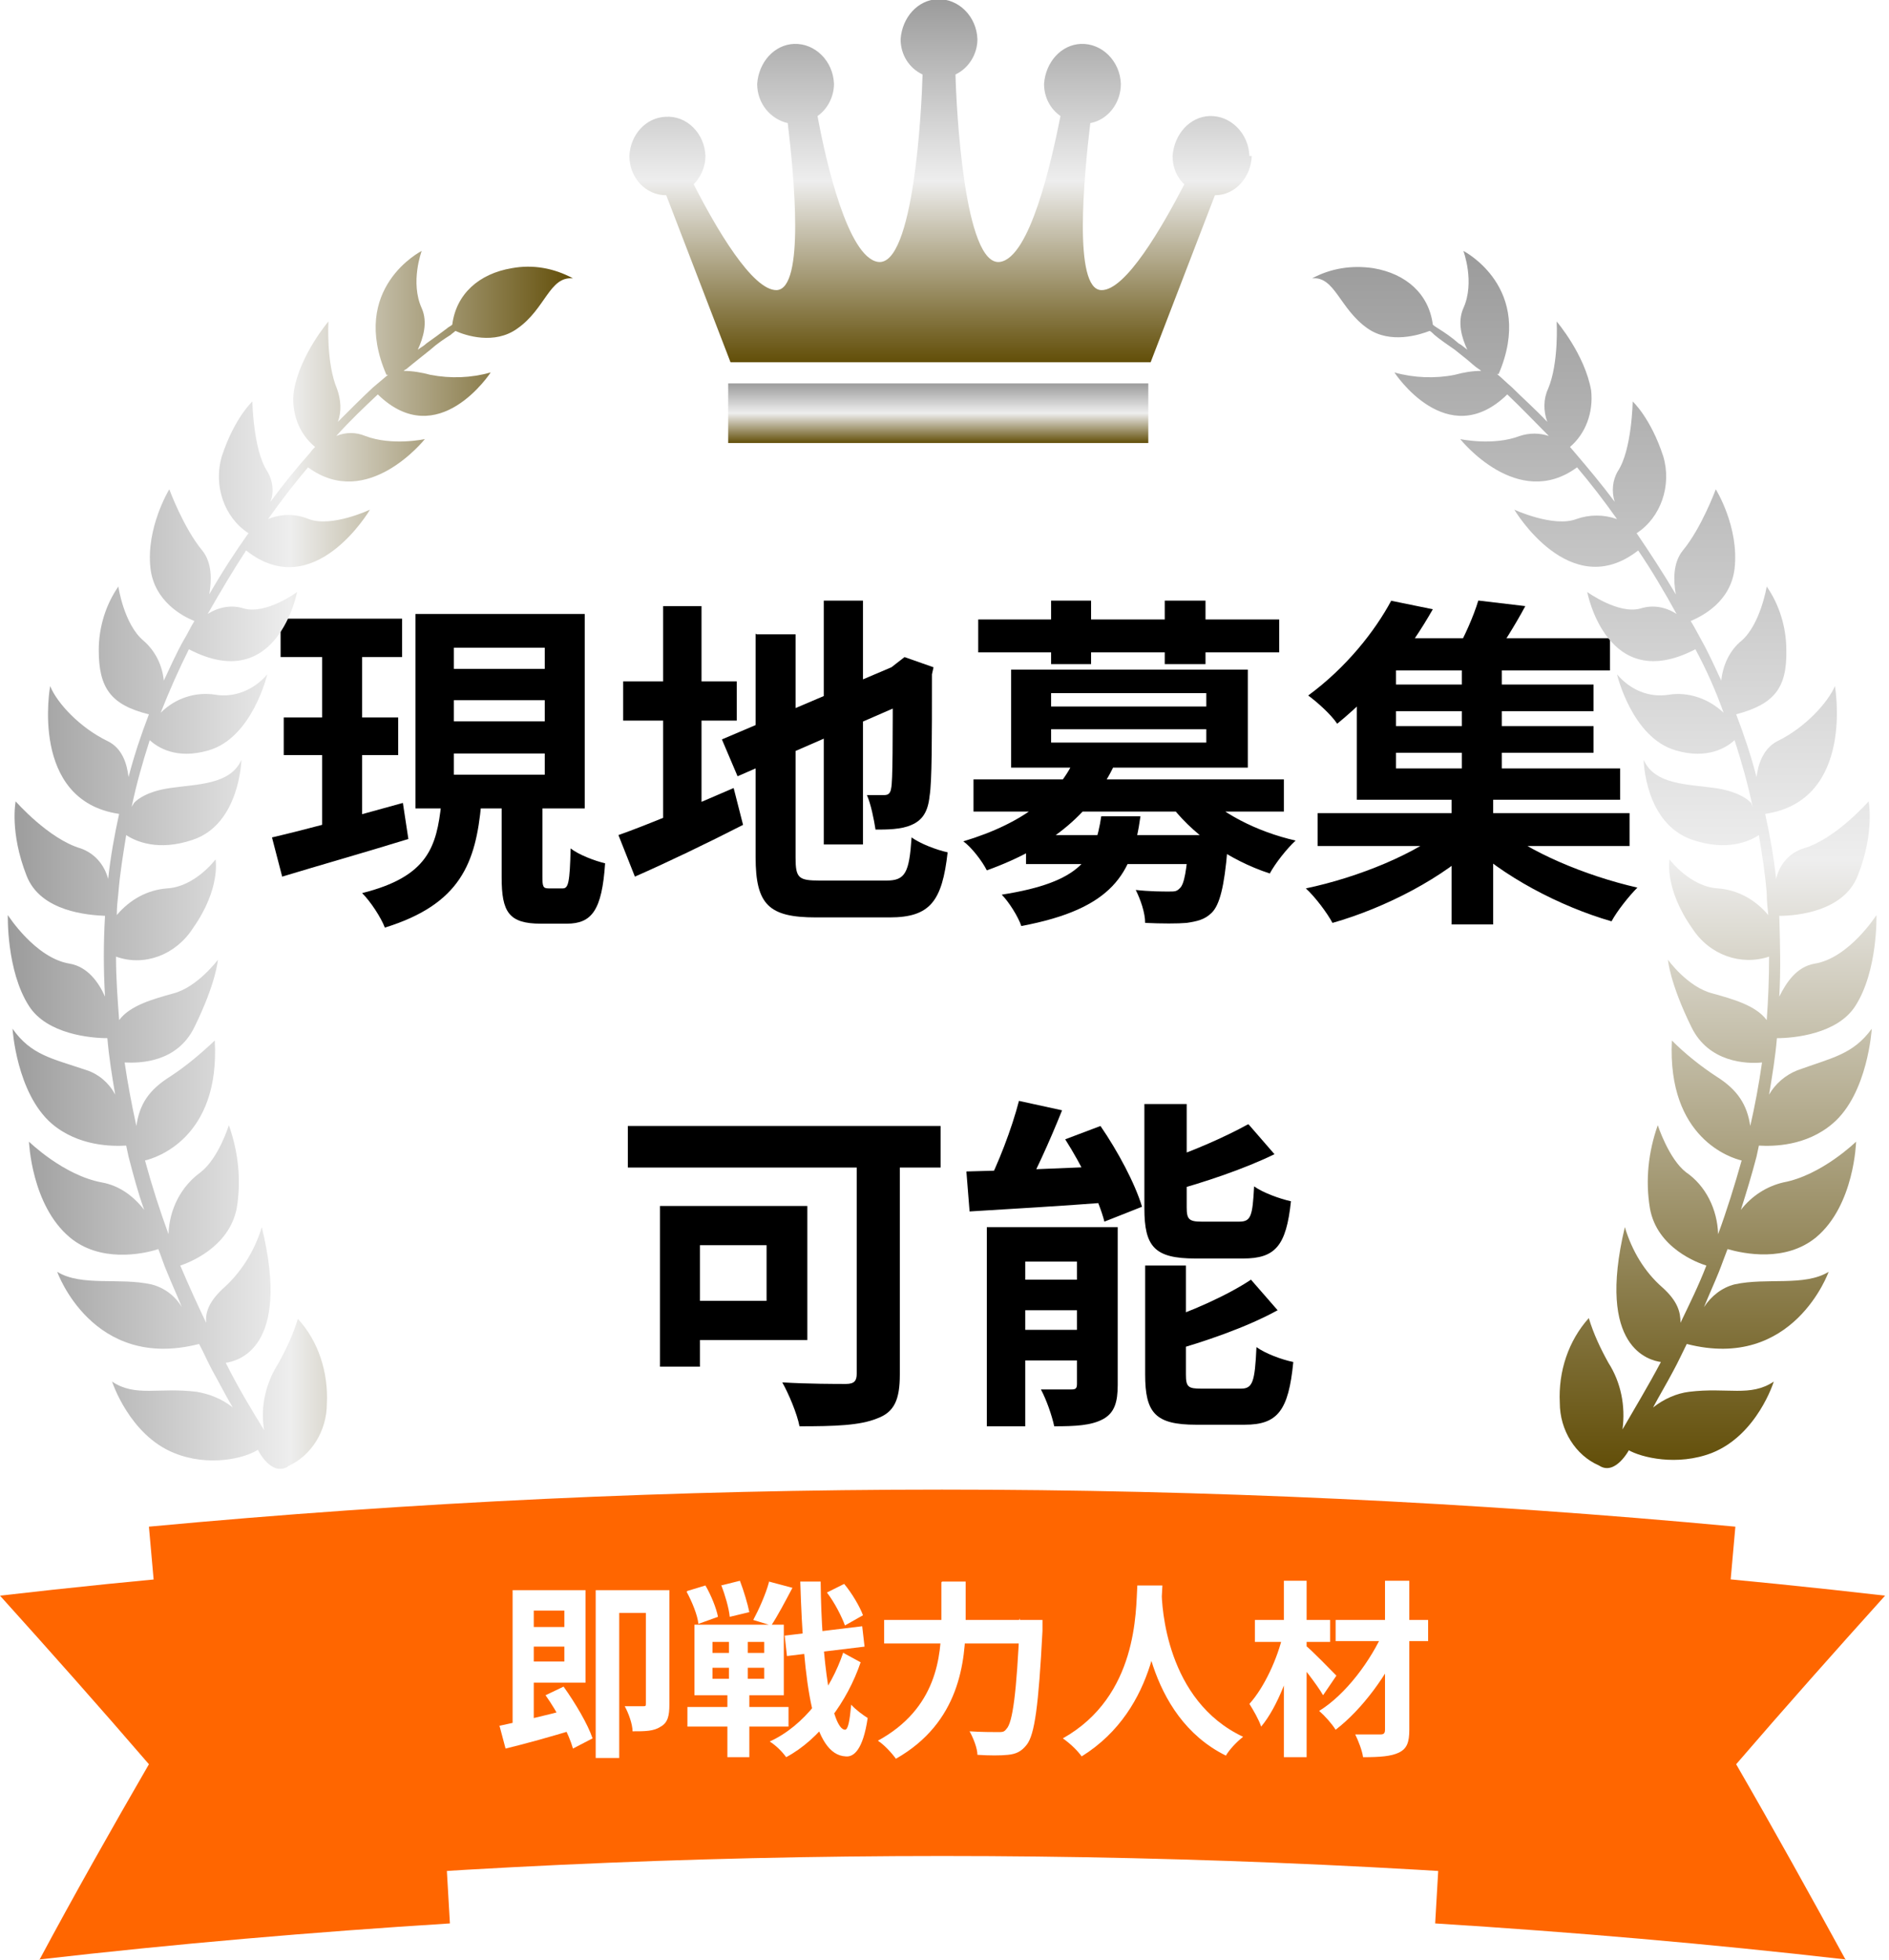
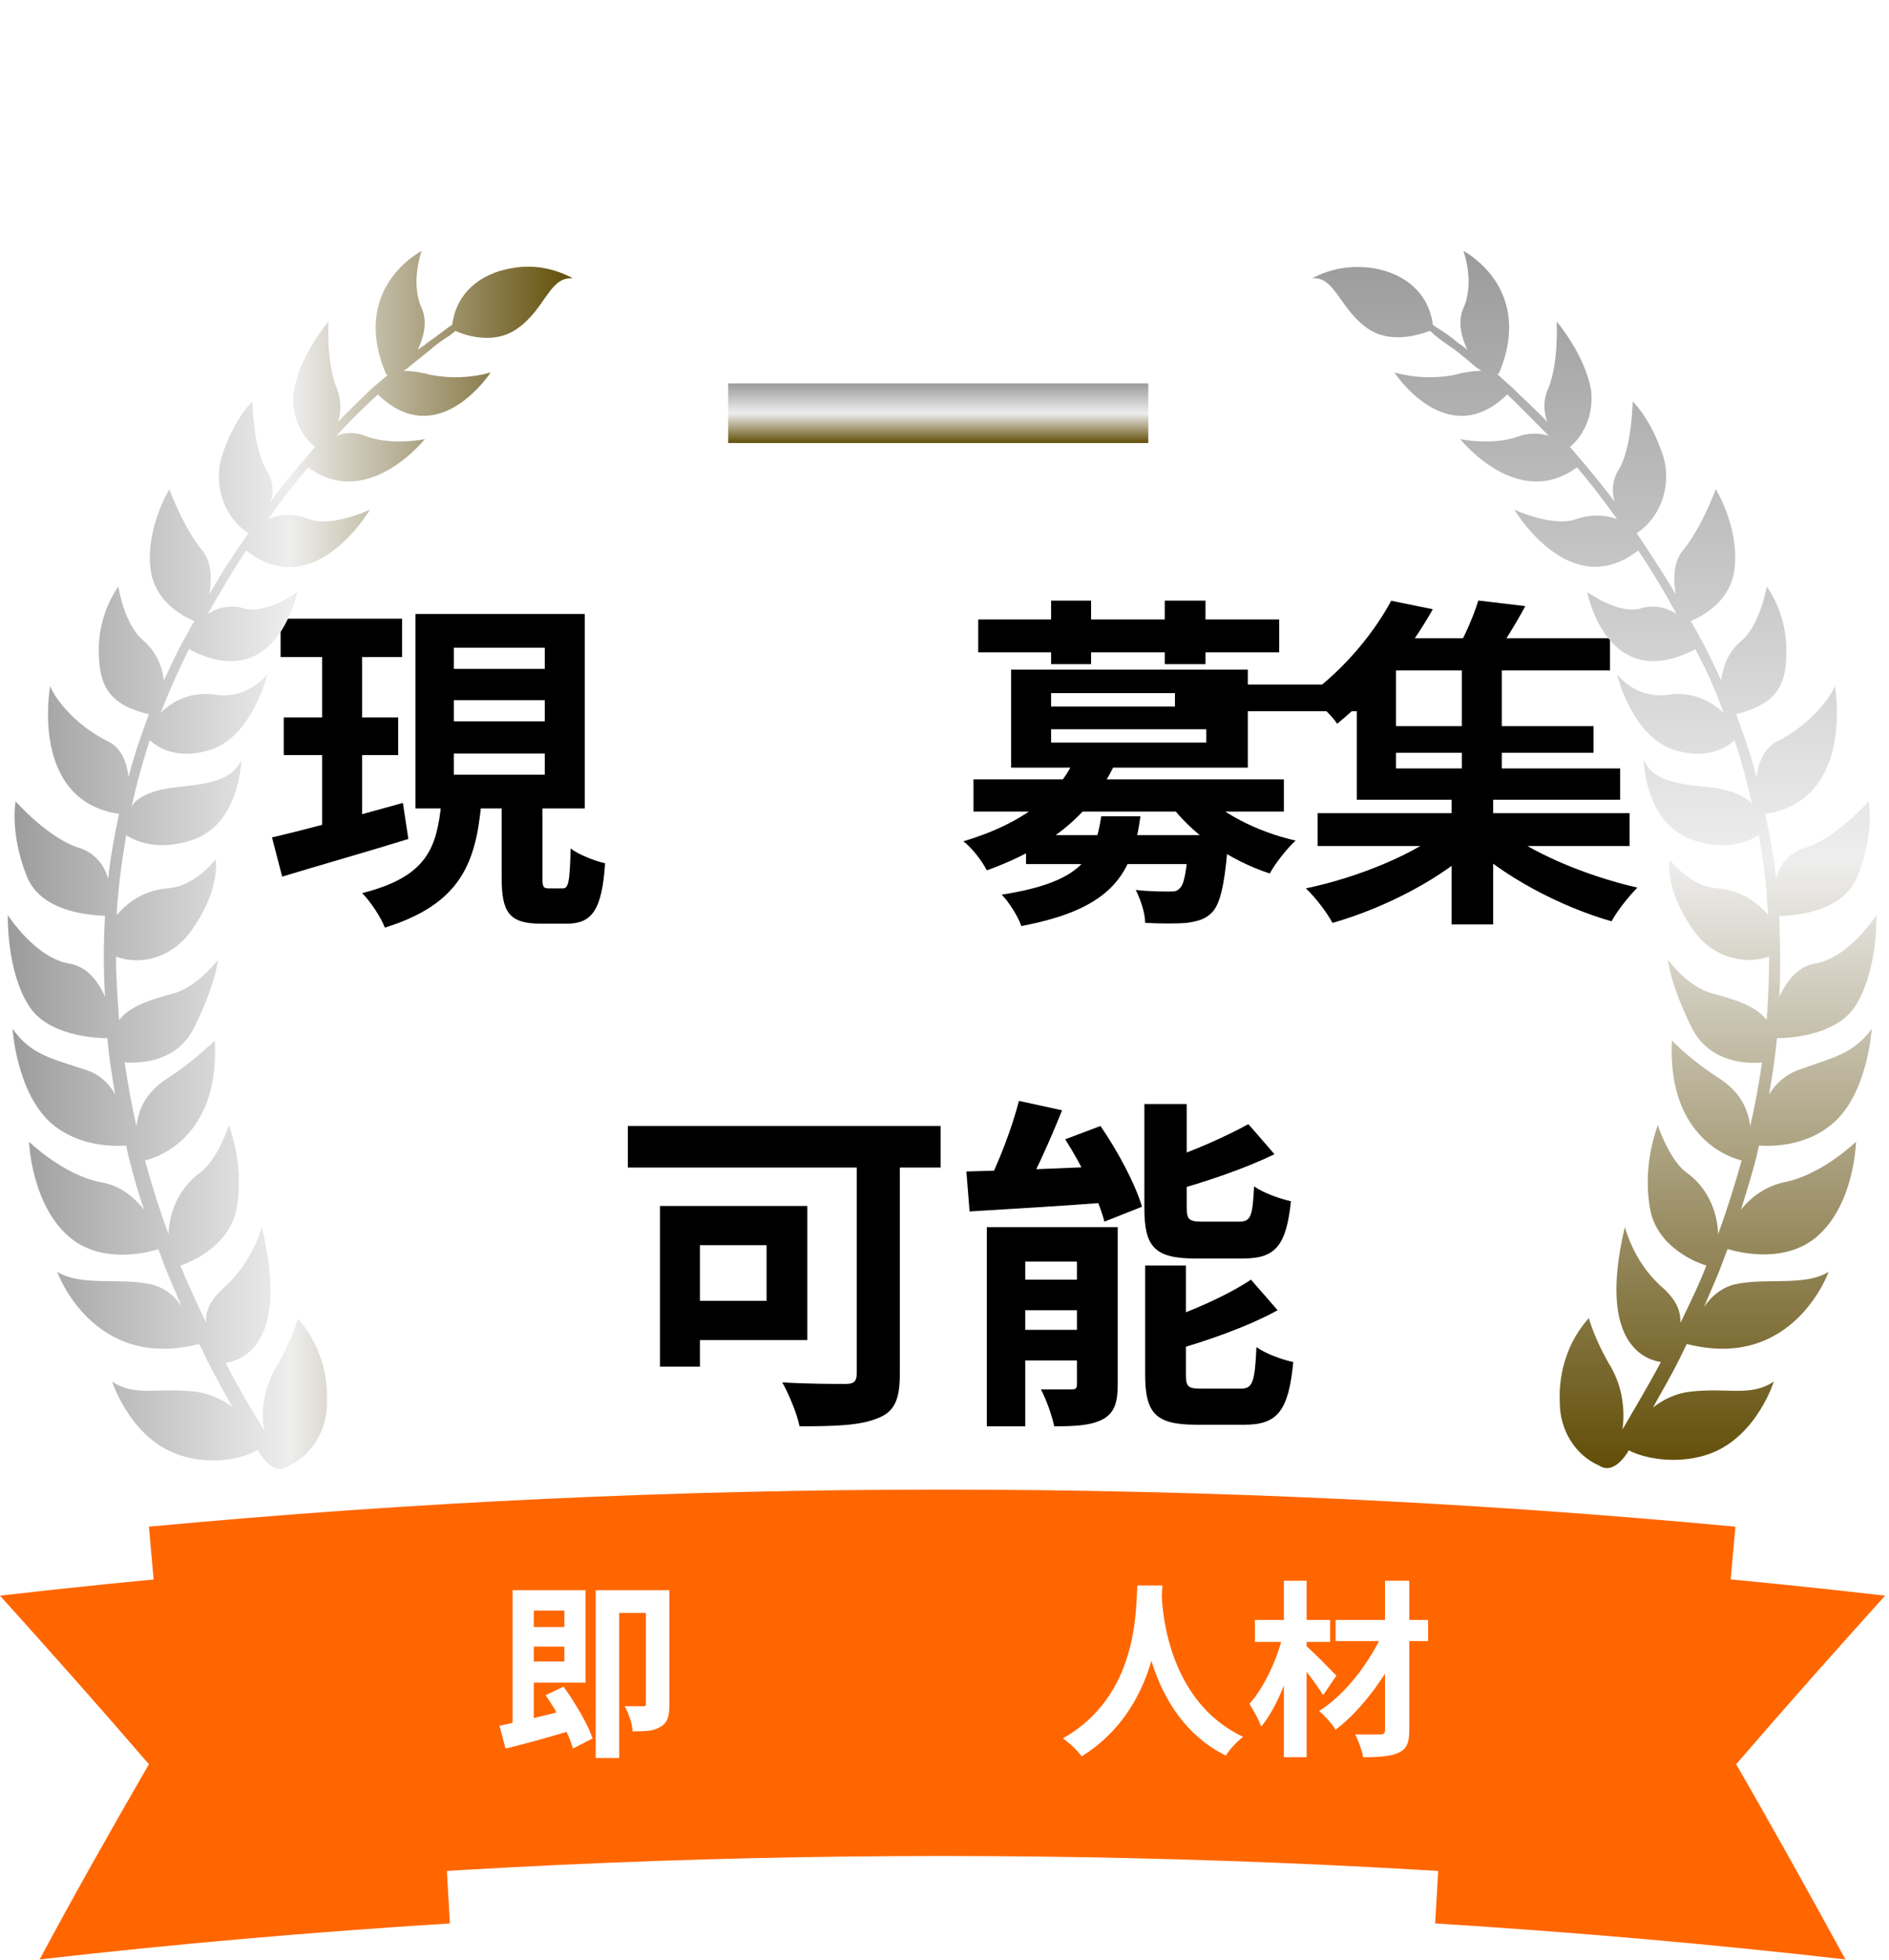
<svg xmlns="http://www.w3.org/2000/svg" id="_レイヤー_1" data-name="レイヤー_1" version="1.1" viewBox="0 0 241 250">
  <defs>
    <style>
      .st0, .st1 {
        fill: #f60;
        fill-rule: evenodd;
      }

      .st2 {
        fill: #fff;
      }

      .st3 {
        fill: url(#_名称未設定グラデーション_2);
      }

      .st4 {
        fill: url(#_名称未設定グラデーション);
      }

      .st5 {
        fill: url(#_名称未設定グラデーション_4);
      }

      .st6 {
        fill: url(#_名称未設定グラデーション_3);
      }

      .st1 {
        filter: url(#drop-shadow-1);
      }
    </style>
    <linearGradient id="_名称未設定グラデーション" data-name="名称未設定グラデーション" x1="119.7" y1="250.5" x2="119.7" y2="204.2" gradientTransform="translate(0 250.4) scale(1 -1)" gradientUnits="userSpaceOnUse">
      <stop offset="0" stop-color="#9b9b9b" />
      <stop offset=".5" stop-color="#eee" />
      <stop offset="1" stop-color="#624e08" />
    </linearGradient>
    <linearGradient id="_名称未設定グラデーション_2" data-name="名称未設定グラデーション 2" x1="119.7" y1="201.5" x2="119.7" y2="193.9" gradientTransform="translate(0 250.4) scale(1 -1)" gradientUnits="userSpaceOnUse">
      <stop offset="0" stop-color="#9b9b9b" />
      <stop offset=".5" stop-color="#eee" />
      <stop offset="1" stop-color="#624e08" />
    </linearGradient>
    <filter id="drop-shadow-1" x="7" y="178" width="227" height="76" filterUnits="userSpaceOnUse">
      <feOffset dx="0" dy="1" />
      <feGaussianBlur result="blur" stdDeviation="4" />
      <feFlood flood-color="#000" flood-opacity=".2" />
      <feComposite in2="blur" operator="in" />
      <feComposite in="SourceGraphic" />
    </filter>
    <linearGradient id="_名称未設定グラデーション_3" data-name="名称未設定グラデーション 3" x1="1" y1="140.8" x2="73.1" y2="140.8" gradientTransform="translate(0 250.4) scale(1 -1)" gradientUnits="userSpaceOnUse">
      <stop offset="0" stop-color="#9b9b9b" />
      <stop offset=".5" stop-color="#eee" />
      <stop offset="1" stop-color="#624e08" />
    </linearGradient>
    <linearGradient id="_名称未設定グラデーション_4" data-name="名称未設定グラデーション 4" x1="203.5" y1="218.4" x2="203.5" y2="63.1" gradientTransform="translate(0 250.4) scale(1 -1)" gradientUnits="userSpaceOnUse">
      <stop offset="0" stop-color="#9b9b9b" />
      <stop offset=".5" stop-color="#eee" />
      <stop offset="1" stop-color="#624e08" />
    </linearGradient>
  </defs>
  <path d="M130,140.4l5.5,1.2c-1.6,4-3.6,8.4-5.2,11.2l-4.6-1.2c1.6-3,3.4-7.7,4.3-11.2ZM123.3,149.4c4.8-.1,11.9-.4,18.7-.7v4.6c-6.5.5-13.3.9-18.3,1.2l-.4-5ZM125.9,156.5h14v4.4h-9.1v21h-4.9v-25.4ZM137.4,156.5h5.2v20.1c0,2.2-.4,3.6-1.9,4.4-1.5.8-3.5.9-6.2.9-.3-1.4-1-3.4-1.7-4.7,1.5,0,3.3,0,3.9,0,.5,0,.7-.1.7-.7v-20ZM128.2,163.2h12.2v3.9h-12.2v-3.9ZM128.2,169.6h12.2v3.9h-12.2v-3.9ZM146.1,140.8h5.3v13.2c0,1.5.3,1.8,1.9,1.8h4.8c1.5,0,1.7-.7,1.9-4.5,1.1.8,3.3,1.6,4.7,1.9-.6,5.7-2,7.3-6.1,7.3h-6.1c-5.2,0-6.5-1.5-6.5-6.4v-13.3ZM159.3,143.4l3.3,3.8c-3.9,1.9-9,3.6-13.4,4.8-.2-1.1-.9-2.6-1.5-3.7,4.1-1.3,8.6-3.3,11.5-4.9ZM146.1,161.4h5.2v13.9c0,1.6.3,1.8,2,1.8h5c1.5,0,1.8-.8,2-5.3,1.1.8,3.2,1.6,4.7,1.9-.6,6.2-2,8-6.2,8h-6.2c-5.2,0-6.5-1.5-6.5-6.4v-13.9ZM159.6,163.2l3.4,3.9c-4,2.2-9.3,4-13.9,5.3-.3-1-1-2.7-1.5-3.7,4.3-1.4,9-3.5,12-5.5ZM135.9,145.3l4.5-1.7c2.2,3.2,4.4,7.3,5.3,10.3l-4.8,1.9c-.7-2.8-2.9-7.2-5-10.5Z" />
  <path d="M109.3,145h5.5v30.3c0,3.2-.7,4.8-2.9,5.6-2.2.9-5.4,1-9.9,1-.3-1.6-1.4-4.2-2.2-5.6,3.2.2,7,.2,8.1.2,1.1,0,1.4-.4,1.4-1.3v-30.1ZM84.2,153.8h5.1v20.5h-5.1v-20.5ZM86.4,153.8h16.6v17.1h-16.6v-5h11.4v-7.1h-11.4v-5ZM80.1,143.6h39.9v5.3h-39.9v-5.3Z" />
-   <path d="M168.1,103.7h39.8v4.2h-39.8v-4.2ZM176.6,87.3h26.7v3.4h-26.7v-3.4ZM176.6,92.6h26.7v3.4h-26.7v-3.4ZM175.5,81.4h29.9v4.1h-29.9v-4.1ZM186.5,84h5.1v15.4h-5.1v-15.4ZM185.2,100.9h5.3v17h-5.3v-17ZM184.8,105.5l4,1.9c-4.5,4.5-12.1,8.4-18.8,10.3-.7-1.3-2.2-3.3-3.4-4.4,6.7-1.4,14.3-4.5,18.2-7.9ZM191.1,105.3c3.8,3.3,11.2,6.4,17.8,7.9-1.1,1.1-2.6,3-3.3,4.3-6.6-1.9-14-5.8-18.5-10.2l4-2ZM188.7,76.6l5.9.7c-1.4,2.6-3,5.1-4.2,6.8l-4.7-.9c1.1-1.9,2.3-4.6,2.9-6.6ZM177.4,76.6l5.4,1.1c-2.9,5.1-6.8,10.2-12.2,14.6-.8-1.2-2.6-2.8-3.7-3.6,4.9-3.6,8.5-8.2,10.6-12.1ZM173.1,84.1h5v13.9h28.6v4h-33.6v-17.9Z" />
+   <path d="M168.1,103.7h39.8v4.2h-39.8v-4.2ZM176.6,87.3v3.4h-26.7v-3.4ZM176.6,92.6h26.7v3.4h-26.7v-3.4ZM175.5,81.4h29.9v4.1h-29.9v-4.1ZM186.5,84h5.1v15.4h-5.1v-15.4ZM185.2,100.9h5.3v17h-5.3v-17ZM184.8,105.5l4,1.9c-4.5,4.5-12.1,8.4-18.8,10.3-.7-1.3-2.2-3.3-3.4-4.4,6.7-1.4,14.3-4.5,18.2-7.9ZM191.1,105.3c3.8,3.3,11.2,6.4,17.8,7.9-1.1,1.1-2.6,3-3.3,4.3-6.6-1.9-14-5.8-18.5-10.2l4-2ZM188.7,76.6l5.9.7c-1.4,2.6-3,5.1-4.2,6.8l-4.7-.9c1.1-1.9,2.3-4.6,2.9-6.6ZM177.4,76.6l5.4,1.1c-2.9,5.1-6.8,10.2-12.2,14.6-.8-1.2-2.6-2.8-3.7-3.6,4.9-3.6,8.5-8.2,10.6-12.1ZM173.1,84.1h5v13.9h28.6v4h-33.6v-17.9Z" />
  <path d="M130.9,106.5h22.7v3.7h-22.7v-3.7ZM124.2,99.4h39.6v4.1h-39.6v-4.1ZM137.1,96.7l5.1.8c-2.8,5.9-7.7,10.4-16.3,13.5-.6-1.2-2-3-3-3.7,8-2.4,12.3-6.2,14.2-10.5ZM153,100.7c2.5,2.9,7.4,5.4,12.3,6.5-1.1,1-2.6,2.9-3.3,4.2-5.2-1.7-10.1-5.1-13-9.2l4-1.5ZM151.7,106.5h5s0,1.1-.1,1.8c-.4,4.8-1,7.1-2,8.1-.9.9-1.9,1.1-3.2,1.3-1.1.1-3.2.1-5.3,0,0-1.3-.6-3-1.2-4.2,1.8.2,3.4.2,4.2.2s1,0,1.4-.4c.6-.5.9-2.3,1.2-6.3v-.6ZM140.5,104.1h5c-1,7.3-3.5,11.8-15.2,14-.4-1.2-1.6-3.1-2.5-4,10.2-1.6,11.9-4.7,12.7-10ZM124.8,79h38.4v4.2h-38.4v-4.2ZM134.1,76.6h5.1v8.1h-5.1v-8.1ZM148.6,76.6h5.2v8.1h-5.2v-8.1ZM134.1,93v1.7h19.8v-1.7h-19.8ZM134.1,88.4v1.7h19.8v-1.7h-19.8ZM129,85.4h30.2v12.5h-30.2v-12.5Z" />
-   <path d="M105.1,76.6h5v31.1h-5v-31.1ZM92.1,94.3l22.8-9.7,1.9,4.5-22.7,9.9-2-4.7ZM96.5,80.9h5v28.5c0,2.6.4,2.9,3.1,2.9h8.5c2.4,0,2.9-1,3.2-5.5,1.1.8,3.2,1.6,4.6,1.9-.7,6.2-2.2,8.3-7.4,8.3h-9.4c-6,0-7.7-1.6-7.7-7.7v-28.5ZM113.9,85.2h-.3l.9-.7.9-.7,3.7,1.3-.2.9c0,8.4,0,13.7-.3,15.5-.2,2-.9,3.1-2.3,3.7-1.3.6-3.2.6-4.6.6-.2-1.3-.6-3.3-1.1-4.4.7,0,1.8,0,2.2,0s.8-.1.9-.9c.2-.9.2-5.7.2-15.4ZM79.5,86.9h14.5v5h-14.5v-5ZM84.6,77.3h4.9v29.2h-4.9v-29.2ZM78.9,106.5c3.7-1.3,9.4-3.7,14.7-6l1.2,4.7c-4.7,2.4-9.7,4.8-13.8,6.6l-2.1-5.3Z" />
  <path d="M35.8,78.9h15.5v4.9h-15.5v-4.9ZM36.2,91.5h14.6v4.8h-14.6v-4.8ZM34.7,106.8c4.3-1,10.6-2.7,16.7-4.4l.7,4.6c-5.5,1.7-11.5,3.4-16.1,4.8l-1.3-5ZM57.9,89.3v2.7h11.6v-2.7h-11.6ZM57.9,96.1v2.7h11.6v-2.7h-11.6ZM57.9,82.6v2.7h11.6v-2.7h-11.6ZM53,78.3h21.6v24.8h-21.6v-24.8ZM64.1,101.2h5.1v10.6c0,1.3.1,1.5.8,1.5h1.8c.7,0,.9-.7,1-5.1,1,.8,3.1,1.6,4.4,1.9-.4,6-1.7,7.7-4.9,7.7h-3.3c-4.1,0-5-1.5-5-5.9v-10.6ZM56.3,102.5h5.1c-.7,7.5-2.6,12.8-12.3,15.8-.5-1.3-1.8-3.3-2.9-4.4,8.4-2.1,9.5-5.9,10.1-11.4ZM41.1,80.9h5.1v25.9l-5.1.7v-26.6Z" />
-   <path class="st4" d="M159.4,19.9c-.1-2.9-2.4-5.2-5.1-5.1-2.5.1-4.5,2.3-4.7,5.1,0,1.4.5,2.7,1.5,3.6-2.8,5.4-7.5,13.6-10.6,13.5-3.6-.1-2.2-14.6-1.4-21.3,2.2-.4,3.9-2.5,3.9-5-.1-2.9-2.4-5.2-5.1-5.1-2.5.1-4.5,2.3-4.7,5.1,0,1.7.8,3.2,2.1,4.1-1.2,6-3.9,18-7.7,18.6-4.6.7-5.6-19.8-5.7-23.9,1.7-.8,2.8-2.6,2.8-4.5-.1-2.9-2.4-5.2-5.1-5.1-2.5.1-4.5,2.3-4.7,5.1,0,2,1.1,3.7,2.8,4.5-.1,4.1-1.1,24.6-5.7,23.9-3.8-.6-6.6-12.6-7.7-18.6,1.3-.9,2.1-2.5,2.1-4.1-.1-2.9-2.4-5.2-5.1-5.1-2.5.1-4.5,2.3-4.7,5.1,0,2.5,1.7,4.5,3.9,5,.8,6.7,2.2,21.1-1.4,21.3-3.1.1-7.8-8-10.6-13.5.9-.9,1.5-2.2,1.5-3.6-.1-2.9-2.4-5.2-5.1-5-2.5.1-4.5,2.3-4.6,5,0,2.8,2.1,5,4.7,5l8.2,21.3h53.6l8.2-21.3c2.6,0,4.6-2.3,4.7-5" />
  <path class="st3" d="M146.5,48.9h-53.6v7.6h53.6v-7.6Z" />
  <path class="st0" d="M235.5,249.9c-17.4-2-34.9-3.5-52.4-4.6.9-15.5,1.8-31.1,2.7-46.6,18.2,1.1,36.5,2.7,54.7,4.8-6.4,7.1-12.8,14.3-19,21.5,4.8,8.3,9.4,16.6,14,25" />
  <path class="st0" d="M5,249.9c17.4-2,34.9-3.5,52.4-4.6-.9-15.5-1.8-31.1-2.7-46.6-18.2,1.1-36.5,2.7-54.7,4.8,6.4,7.1,12.8,14.3,19,21.5-4.8,8.3-9.5,16.6-14,25" />
  <path class="st1" d="M217.3,240.2c-64.6-6-129.6-6-194.2,0-1.4-15.5-2.7-31-4.1-46.5,67.3-6.3,135-6.3,202.4,0-1.4,15.5-2.7,31-4.1,46.5" />
  <path class="st6" d="M36.7,187c3-1.3,5-4.5,5-8,.2-4-1.1-8-3.7-10.8-.6,2-1.5,3.9-2.5,5.7-1.6,2.5-2.3,5.5-1.8,8.5-1.6-2.6-3.3-5.4-4.9-8.6h0c1.4-.2,8.4-1.7,4.6-17.3-.9,3-2.6,5.7-4.8,7.7-2,1.8-2.4,3.2-2.3,4.5-1.1-2.3-2.2-4.7-3.3-7.3h0c.9-.3,6.2-2.2,7.2-7.3.6-3.6.2-7.2-1-10.6,0,0-1.3,4.2-3.6,6-2.5,1.8-4,4.7-4.1,7.9-1.1-3-2.1-6.1-3-9.4,1.3-.3,9.6-2.8,8.9-15.3-1.8,1.7-3.7,3.3-5.7,4.6-2.7,1.7-3.9,3.5-4.3,6.3-.6-2.7-1.1-5.4-1.5-8.1,2,.1,6.7,0,8.9-4.5,2.8-5.7,3-8.6,3-8.6,0,0-2.6,3.5-5.7,4.3-2.5.7-5.5,1.5-6.9,3.4-.2-2.7-.4-5.4-.4-8.1,3.6,1.3,7.6-.2,9.8-3.6,3.6-5.1,2.9-8.8,2.9-8.8,0,0-2.6,3.5-6.2,3.7-2.5.2-4.7,1.4-6.4,3.4,0-.9.1-1.9.2-2.8.2-2.5.6-4.9,1-7.4,1.2.8,4.1,2.1,8.5.6,6-2,6.2-10.2,6.2-10.2-1.4,3.2-5.7,3.1-9.1,3.6-3.5.5-4.6,1.9-4.6,1.9l-.3.5c.6-2.9,1.4-5.7,2.3-8.5,1,.9,3.4,2.5,7.5,1.3,5.6-1.6,7.5-9.7,7.5-9.7-1.7,2-4.2,3-6.6,2.6-2.5-.4-5.1.4-7,2.3,1.1-2.8,2.3-5.5,3.6-8.1,11.3,5.9,13.8-7.3,13.8-7.3,0,0-3.9,2.9-6.8,2.1-1.5-.5-3.2-.2-4.6.7,1.6-2.8,3.2-5.5,4.9-8.1,8.7,6.9,15.8-5.2,15.8-5.2,0,0-4.9,2.3-7.8,1.2-1.7-.7-3.5-.7-5.2,0,1.7-2.4,3.4-4.6,5.1-6.6,7.6,5.6,14.9-3.6,14.9-3.6,0,0-4.2.9-7.6-.4-1.2-.5-2.5-.5-3.7,0,1.8-2,3.6-3.7,5.3-5.3,7.7,7.5,14.4-2.8,14.4-2.8-2.5.7-5.1.8-7.7.3-1.1-.3-2.3-.5-3.4-.5,0,0,.2-.2.3-.2.6-.5,1.1-.9,1.6-1.3.5-.4,1-.8,1.5-1.2.9-.8,1.8-1.4,2.6-1.9.2-.2.4-.3.6-.5,1.3.6,5,1.8,7.9-.3,3.6-2.5,4.1-6.7,7.1-6.4-2.4-1.3-5.1-1.8-7.8-1.3-4.2.7-7.1,3.3-7.6,7.2-.2.2-.5.3-.7.5-.8.6-1.6,1.2-2.6,1.9-.3.3-.7.5-1.1.8.7-1.5,1.3-3.5.5-5.3-1.5-3.3,0-7.3,0-7.3,0,0-9.3,4.7-4.5,15.8h.2c-.6.5-1.2,1-1.9,1.6-1.4,1.3-2.9,2.8-4.5,4.4.5-1.3.4-2.8-.1-4.2-1.4-3.3-1.1-8.6-1.1-8.6,0,0-3.6,4.2-4.4,8.8-.4,2.7.6,5.5,2.7,7.2-.2.2-.4.4-.6.7-1.7,1.9-3.4,4-5.1,6.3.5-1.3.3-2.7-.4-3.9-1.8-2.7-1.9-8.9-1.9-8.9,0,0-2.3,2.1-3.9,7-1.1,3.7.3,7.8,3.4,9.8-1.7,2.4-3.4,5-5,7.8.3-1.7.4-4-.9-5.6-2.4-2.9-4.2-7.8-4.2-7.8,0,0-3,4.9-2.4,10.1.5,4.2,4.1,6.1,5.6,6.7-.5.8-.9,1.7-1.4,2.5-.9,1.6-1.7,3.4-2.5,5.1-.2-2-1.1-3.8-2.6-5.1-2.5-2.1-3.2-6.9-3.2-6.9-1.6,2.3-2.5,5.2-2.5,8.1,0,4.8,1.5,7,6.4,8.2-1,2.6-1.9,5.3-2.6,8-.2-1.7-.8-3.7-2.7-4.6-3.5-1.7-6.4-4.8-7.3-7,0,0-2.7,14.6,8.8,16.3-.6,2.7-1.1,5.5-1.4,8.3-.5-1.9-1.8-3.3-3.5-3.9-4.1-1.2-8.3-6-8.3-6,0,0-.8,3.9,1.4,9.5,1.8,4.6,7.9,5,10,5.1-.2,3.4-.2,6.9,0,10.3-.8-1.8-2.2-3.8-4.5-4.2-4.4-.7-7.9-6.2-7.9-6.2,0,0-.2,7.1,2.7,11.6,2.3,3.6,7.9,4.1,10,4.1.2,2.4.6,4.9,1,7.2-.8-1.5-2.1-2.6-3.6-3.1-4.4-1.5-7.1-1.9-9.5-5.3,0,0,.5,8.2,5,12.1,3.4,2.9,7.7,2.9,9.5,2.8.1.5.2.9.3,1.4.6,2.3,1.2,4.6,2,6.8-1.4-1.8-3.2-3.1-5.4-3.5-4.9-.9-9.3-5.2-9.3-5.2,0,0,.3,8.1,5.2,12.2,3.8,3.2,9.2,2.2,11.3,1.5.4,1,.7,2,1.1,2.9.6,1.5,1.3,3,1.9,4.5-.9-1.5-2.3-2.5-3.9-2.9-4.1-.9-8.9.3-12-1.6,0,0,4.5,12.7,18.1,9.2.6,1.1,1.1,2.3,1.7,3.4.9,1.6,1.7,3.2,2.6,4.7-1.4-1.1-2.9-1.7-4.6-2-4.9-.6-7.8.7-10.8-1.3,0,0,2.2,6.8,7.9,9.1,4.4,1.8,9,.7,10.7-.4,0,0,1.7,3.5,3.9,2.1" />
  <path class="st5" d="M207.7,184.9c1.7,1,6.3,2.1,10.7.4,5.8-2.3,7.9-9.1,7.9-9.1-3,2-5.9.7-10.8,1.3-1.6.2-3.2.9-4.6,2,.8-1.5,1.7-3,2.6-4.7.6-1.1,1.1-2.2,1.7-3.4,13.6,3.5,18.1-9.2,18.1-9.2-3.1,1.9-7.9.7-12,1.6-1.6.4-3,1.5-3.9,2.9.6-1.5,1.3-3,1.9-4.5.4-1,.7-1.9,1.1-2.9,2.1.6,7.4,1.7,11.3-1.5,4.9-4.1,5.1-12.2,5.1-12.2,0,0-4.4,4.3-9.3,5.2-2.1.5-4,1.7-5.4,3.5.7-2.2,1.4-4.5,2-6.8.1-.5.2-.9.3-1.4,1.8.1,6,.1,9.4-2.8,4.5-3.8,5-12.1,5-12.1-2.4,3.3-5.1,3.7-9.5,5.3-1.5.6-2.8,1.7-3.6,3.1.4-2.4.8-4.8,1-7.2,2.1,0,7.7-.5,10-4.1,2.9-4.5,2.7-11.6,2.7-11.6,0,0-3.5,5.5-7.9,6.2-2.3.4-3.6,2.4-4.5,4.2.2-3.4.1-6.9,0-10.3,2.1,0,8.2-.5,10-5.1,2.2-5.5,1.4-9.5,1.4-9.5,0,0-4.2,4.8-8.3,6-1.7.5-3.1,2-3.5,3.9-.3-2.8-.8-5.6-1.4-8.3,11.5-1.7,8.9-16.3,8.9-16.3-.9,2.1-3.8,5.3-7.3,7-1.8.9-2.5,2.9-2.7,4.6-.7-2.7-1.6-5.4-2.6-8,4.9-1.3,6.5-3.4,6.4-8.2,0-2.9-.9-5.8-2.5-8.1,0,0-.8,4.8-3.2,6.9-1.5,1.2-2.4,3.1-2.6,5.1-.8-1.7-1.6-3.5-2.5-5.1-.5-.9-.9-1.7-1.4-2.5,1.4-.6,5.1-2.4,5.6-6.7.6-5.3-2.4-10.1-2.4-10.1,0,0-1.8,4.9-4.2,7.8-1.3,1.6-1.2,3.9-.9,5.6-1.6-2.7-3.3-5.3-5-7.8,3.1-2,4.5-6.1,3.4-9.8-1.6-4.9-3.9-7-3.9-7,0,0-.1,6.2-1.9,8.9-.7,1.2-.8,2.6-.4,3.9-1.7-2.3-3.4-4.3-5.1-6.3l-.6-.7c2-1.7,3-4.4,2.7-7.2-.8-4.6-4.4-8.8-4.4-8.8,0,0,.3,5.3-1.1,8.6-.6,1.3-.6,2.8-.1,4.2-1.5-1.6-3.1-3-4.5-4.4-.7-.6-1.3-1.2-1.9-1.7h.2c4.7-11-4.5-15.7-4.5-15.7,0,0,1.5,4,0,7.3-.8,1.8-.2,3.8.5,5.3-.4-.3-.7-.6-1.1-.8-.9-.8-1.8-1.4-2.6-1.9-.3-.2-.5-.3-.7-.5-.5-3.9-3.4-6.5-7.6-7.2-2.7-.4-5.4,0-7.8,1.3,2.9-.3,3.5,3.9,7.1,6.4,2.9,2,6.6.8,7.9.3.2.1.4.3.6.5.7.6,1.6,1.2,2.6,1.9.5.4,1,.8,1.5,1.2.5.4,1,.9,1.6,1.3.1,0,.2.2.3.2-1.2,0-2.3.2-3.4.5-2.5.5-5.2.4-7.7-.3,0,0,6.7,10.3,14.4,2.8,1.7,1.6,3.4,3.4,5.3,5.3-1.2-.4-2.5-.4-3.7,0-3.4,1.3-7.6.4-7.6.4,0,0,7.3,9.2,14.9,3.6,1.7,2,3.4,4.2,5.1,6.6-1.7-.6-3.5-.6-5.2,0-2.9,1.1-7.9-1.2-7.9-1.2,0,0,7.1,12,15.8,5.2,1.7,2.5,3.3,5.2,4.9,8.1-1.4-.9-3-1.2-4.6-.7-2.8.8-6.8-2.1-6.8-2.1,0,0,2.5,13.2,13.8,7.3,1.4,2.6,2.6,5.3,3.6,8.1-1.9-1.8-4.5-2.7-7-2.3-2.5.4-4.9-.6-6.6-2.6,0,0,1.9,8.1,7.5,9.7,4.1,1.2,6.5-.4,7.5-1.3.9,2.8,1.7,5.6,2.3,8.5l-.2-.5s-1.1-1.4-4.6-1.9c-3.5-.5-7.7-.4-9.1-3.6,0,0,.1,8.1,6.2,10.2,4.4,1.5,7.3.2,8.5-.6.4,2.4.8,4.9,1,7.4,0,.9.1,1.9.2,2.8-1.7-2-3.9-3.2-6.4-3.4-3.6-.2-6.2-3.7-6.2-3.7,0,0-.7,3.7,2.9,8.8,2.2,3.4,6.2,4.8,9.8,3.6,0,2.7-.1,5.4-.3,8.1-1.4-1.9-4.4-2.7-6.9-3.4-3.2-.8-5.7-4.3-5.7-4.3,0,0,.2,2.9,3,8.6,2.2,4.5,7,4.7,9,4.5-.4,2.8-.9,5.5-1.5,8.1-.4-2.7-1.6-4.6-4.3-6.3-2-1.3-4-2.9-5.7-4.6-.6,12.5,7.6,15,8.9,15.3-.9,3.2-1.9,6.4-3,9.4-.1-3.2-1.6-6.2-4.1-7.9-2.2-1.7-3.6-6-3.6-6-1.2,3.4-1.6,7-1,10.6.9,5.1,6.2,7,7.2,7.3h0c-1,2.6-2.2,5-3.3,7.3,0-1.3-.3-2.7-2.3-4.5-2.3-2-3.9-4.7-4.8-7.7-3.7,15.5,3.2,17,4.6,17.2,0,0,0,0,0,0-1.7,3.2-3.4,6-4.9,8.6.4-3-.2-6-1.8-8.5-1-1.8-1.9-3.7-2.5-5.7-2.6,2.9-3.9,6.8-3.7,10.8,0,3.5,2,6.7,5,8,2.1,1.4,3.9-2.1,3.9-2.1" />
  <path class="st2" d="M170.4,206.6h11.8v2.7h-11.8v-2.7ZM176.8,201.6h3v19c0,1.6-.3,2.4-1.3,2.9-1,.5-2.5.6-4.6.6-.1-.8-.6-2.1-1-2.9,1.3,0,2.8,0,3.2,0s.6-.1.6-.6v-19ZM176.6,207.9l2.3,1.4c-1.8,4.2-5.1,8.7-8.5,11.3-.5-.8-1.4-1.8-2.1-2.4,3.4-2.1,6.6-6.4,8.3-10.3ZM160.1,206.6h9.6v2.8h-9.6v-2.8ZM163.8,201.6h2.9v22.5h-2.9v-22.5ZM163.7,208.4l1.9.7c-.9,4-2.6,8.6-4.7,11.1-.3-.9-1-2.1-1.5-2.9,1.9-2.1,3.6-5.8,4.3-8.9ZM166.5,209.8c.8.6,3.4,3.3,4,3.9l-1.7,2.5c-.8-1.4-2.8-3.9-3.7-5l1.4-1.4Z" />
  <path class="st2" d="M145,202.2h3.3c-.2,4-.5,15.7-10.3,21.8-.5-.7-1.4-1.6-2.4-2.3,9.6-5.4,9.3-16.3,9.5-19.5ZM148.2,202.8c0,2.1.6,14.1,10.4,18.7-.9.7-1.8,1.7-2.2,2.4-10.3-5.1-10.8-18.4-11-20.8l2.8-.3Z" />
-   <path class="st2" d="M112.8,206.6h18.4v3h-18.4v-3ZM130,206.6h3s0,1,0,1.4c-.5,9.6-1,13.2-2,14.5-.7.9-1.4,1.2-2.4,1.3-.9.1-2.4.1-3.9,0,0-.8-.5-2.1-1-3,1.5.1,3,.1,3.6.1s.8,0,1.1-.4c.8-.8,1.3-4.6,1.7-13.5v-.6ZM120.2,201.7h3v4.9c0,5.4-.8,13.1-8.9,17.7-.5-.7-1.5-1.8-2.3-2.3,7.5-4.1,8.1-10.7,8.1-15.3v-4.9Z" />
-   <path class="st2" d="M100.1,208.6l9.9-1.2.3,2.6-9.9,1.2-.3-2.7ZM105.5,203.1l2.2-1.1c1,1.2,2,2.9,2.4,4l-2.3,1.3c-.4-1.1-1.3-2.9-2.3-4.2ZM87.7,202.9l2.3-.7c.7,1.2,1.4,2.9,1.6,4l-2.5.9c-.1-1.1-.8-2.8-1.5-4.1ZM92,202.2l2.4-.6c.5,1.3,1,3,1.2,4l-2.5.6c-.1-1.1-.6-2.8-1.1-4.1ZM90.9,212.7v1.4h6.6v-1.4h-6.6ZM90.9,209.4v1.4h6.6v-1.4h-6.6ZM88.6,207.2h11.4v9h-11.4v-9ZM87.7,217.7h12.9v2.5h-12.9v-2.5ZM98.1,201.7l3,.8c-.9,1.7-1.9,3.6-2.7,4.8l-2.3-.7c.7-1.3,1.6-3.3,2-4.8ZM93,207.9h2.4v7.2h.2v9h-2.8v-9h.2v-7.2ZM107.6,210.8l2.2,1.2c-1.7,5-5.2,9.8-9.5,12.1-.5-.7-1.3-1.5-2.1-2,4.4-2,7.8-6.6,9.4-11.4ZM102,201.7h2.7c.1,10.2,1.4,18.8,3.1,18.9.4,0,.6-1.1.8-3.2.5.6,1.6,1.4,2.1,1.7-.6,4.1-1.8,5-2.8,4.9-4.2-.2-5.4-9.1-5.8-22.3Z" />
  <path class="st2" d="M66.6,207.5h6.3v2.5h-6.3v-2.5ZM65.4,202.8h2.7v17.8l-2.7.5v-18.3ZM63.7,220.1c2.3-.5,5.9-1.3,9.2-2.2l.3,2.7c-3,.9-6.2,1.8-8.7,2.4l-.8-3ZM69.6,216.2l2.3-1.1c1.5,2.1,3.1,4.8,3.7,6.6l-2.5,1.3c-.5-1.8-2-4.7-3.5-6.8ZM66.6,202.8h8.1v11.8h-8.1v-2.7h5.4v-6.5h-5.4v-2.7ZM82.4,202.8h3v14.6c0,1.4-.2,2.3-1.1,2.8-.9.6-2,.6-3.6.6,0-.9-.5-2.3-1-3.2.9,0,1.9,0,2.3,0s.4,0,.4-.4v-14.5ZM76,202.8h7.9v2.9h-4.9v18.5h-3v-21.4Z" />
</svg>